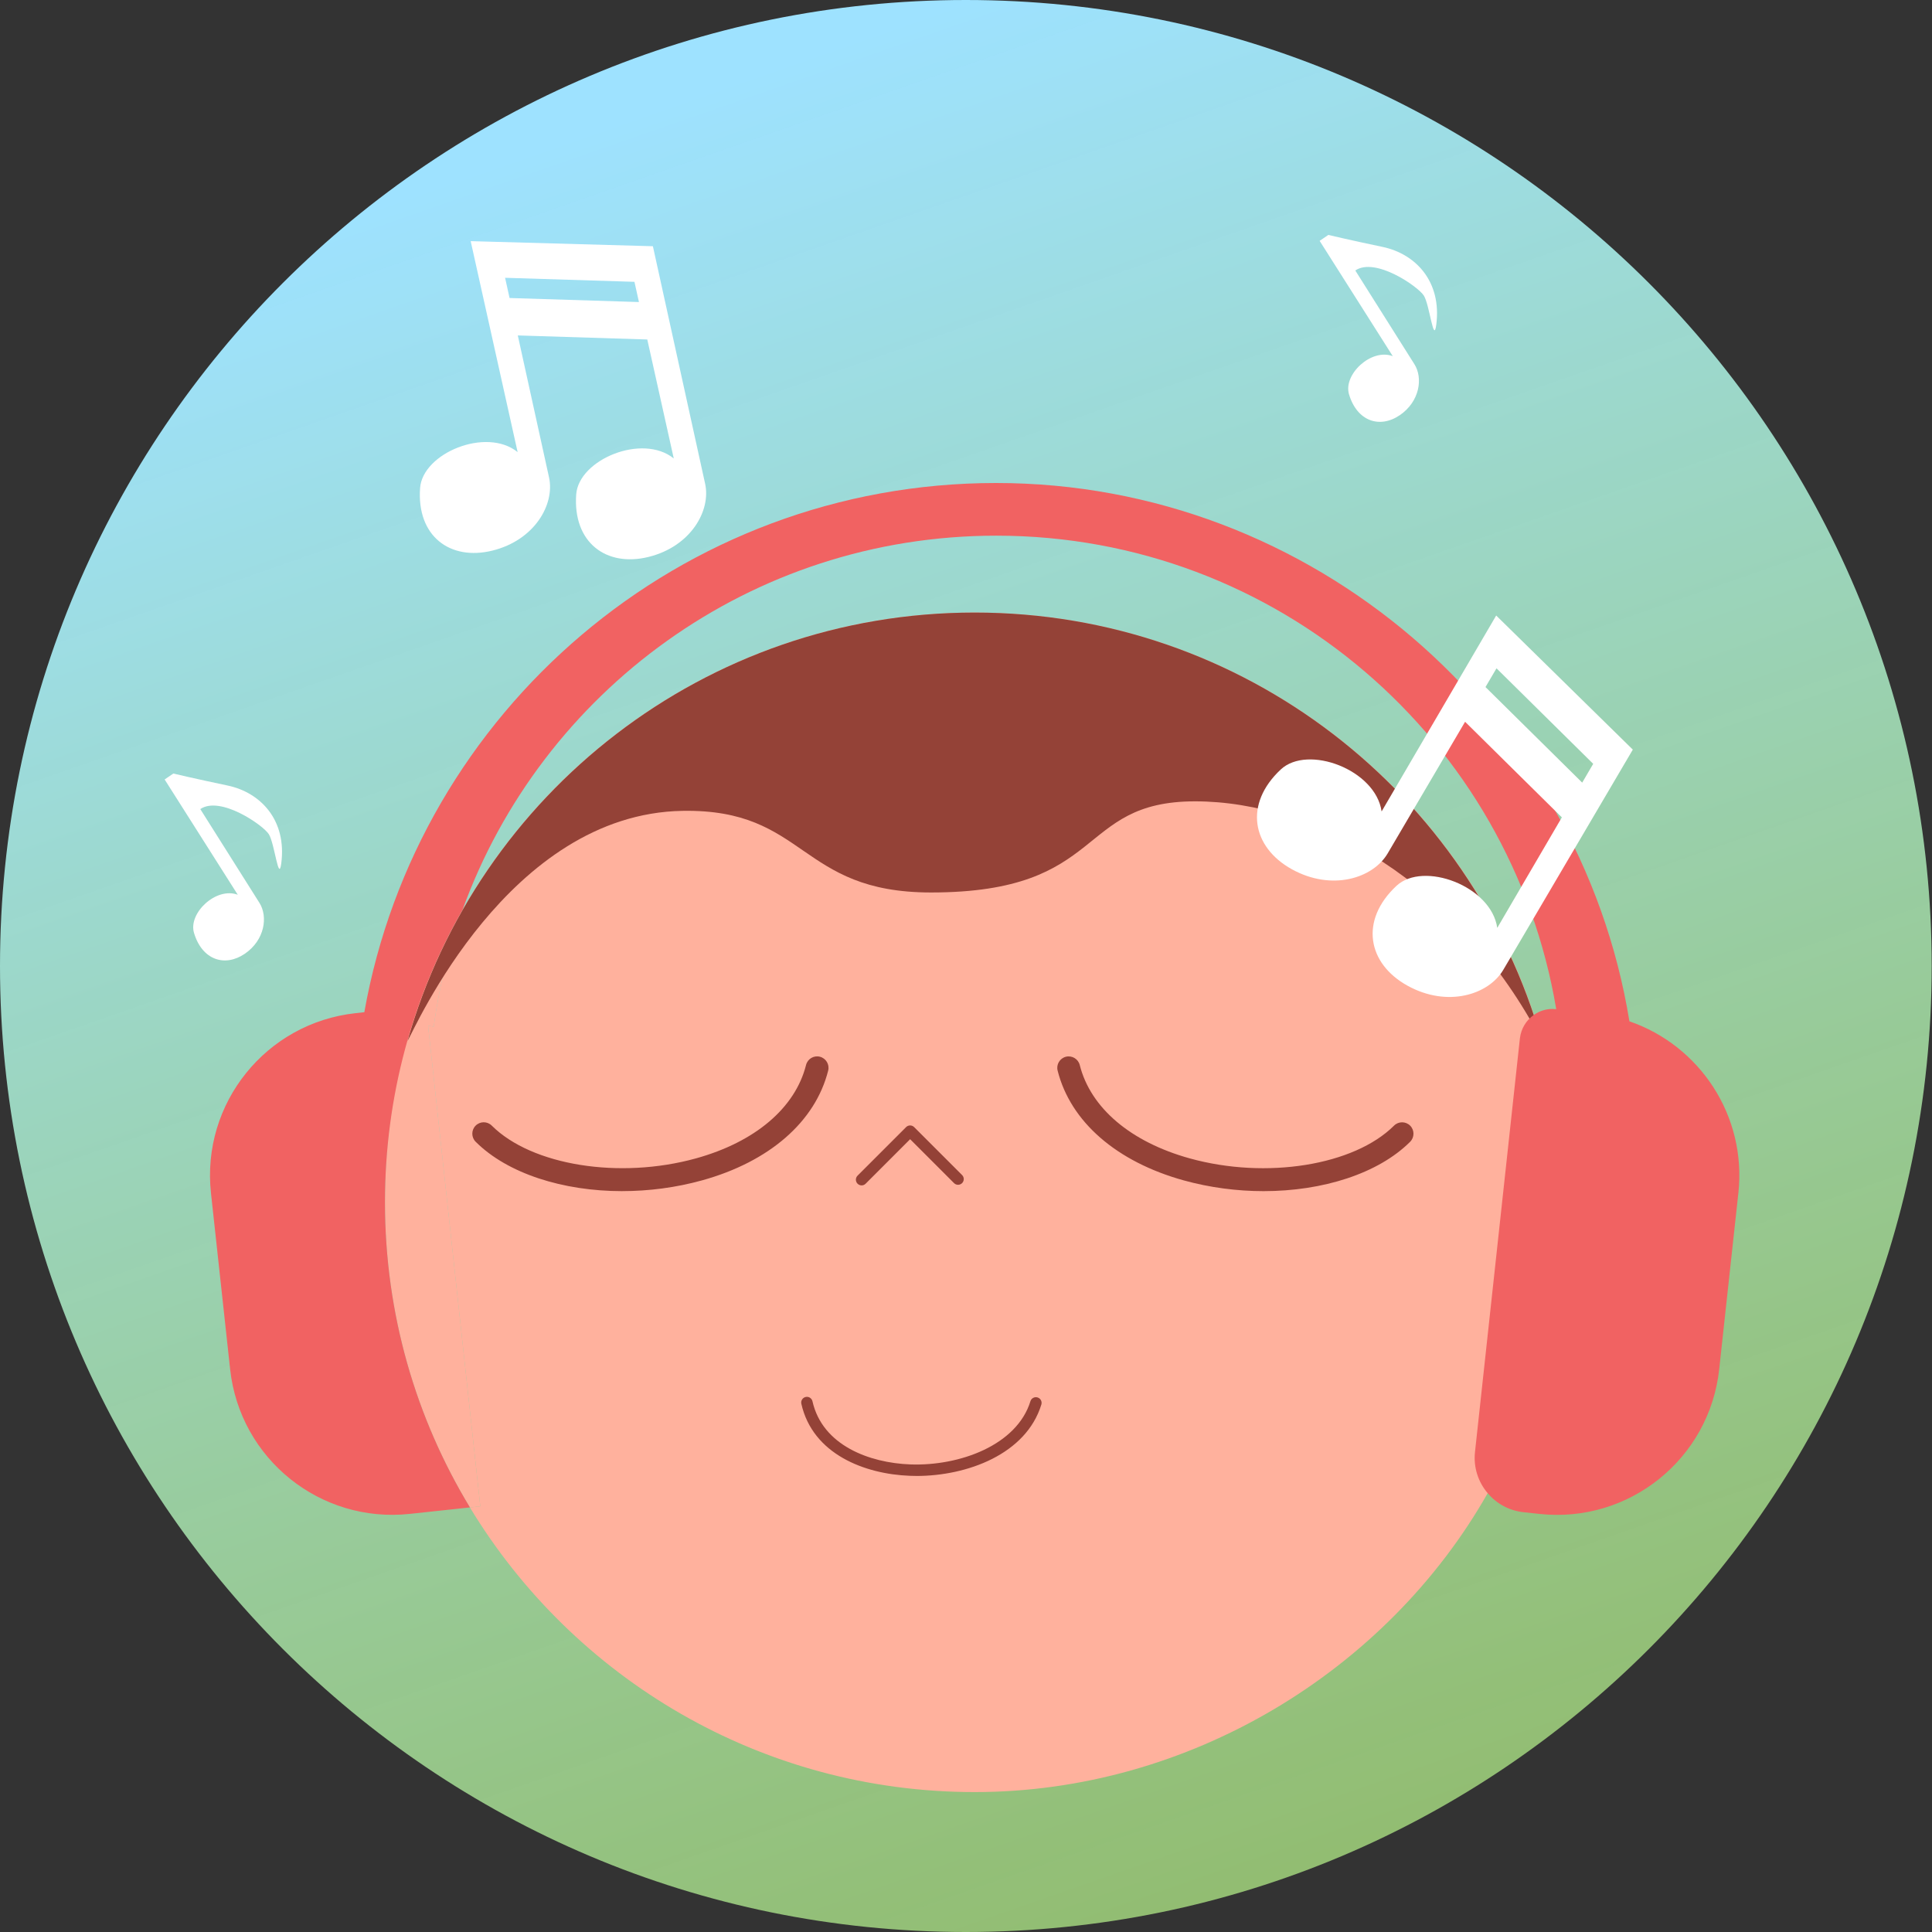
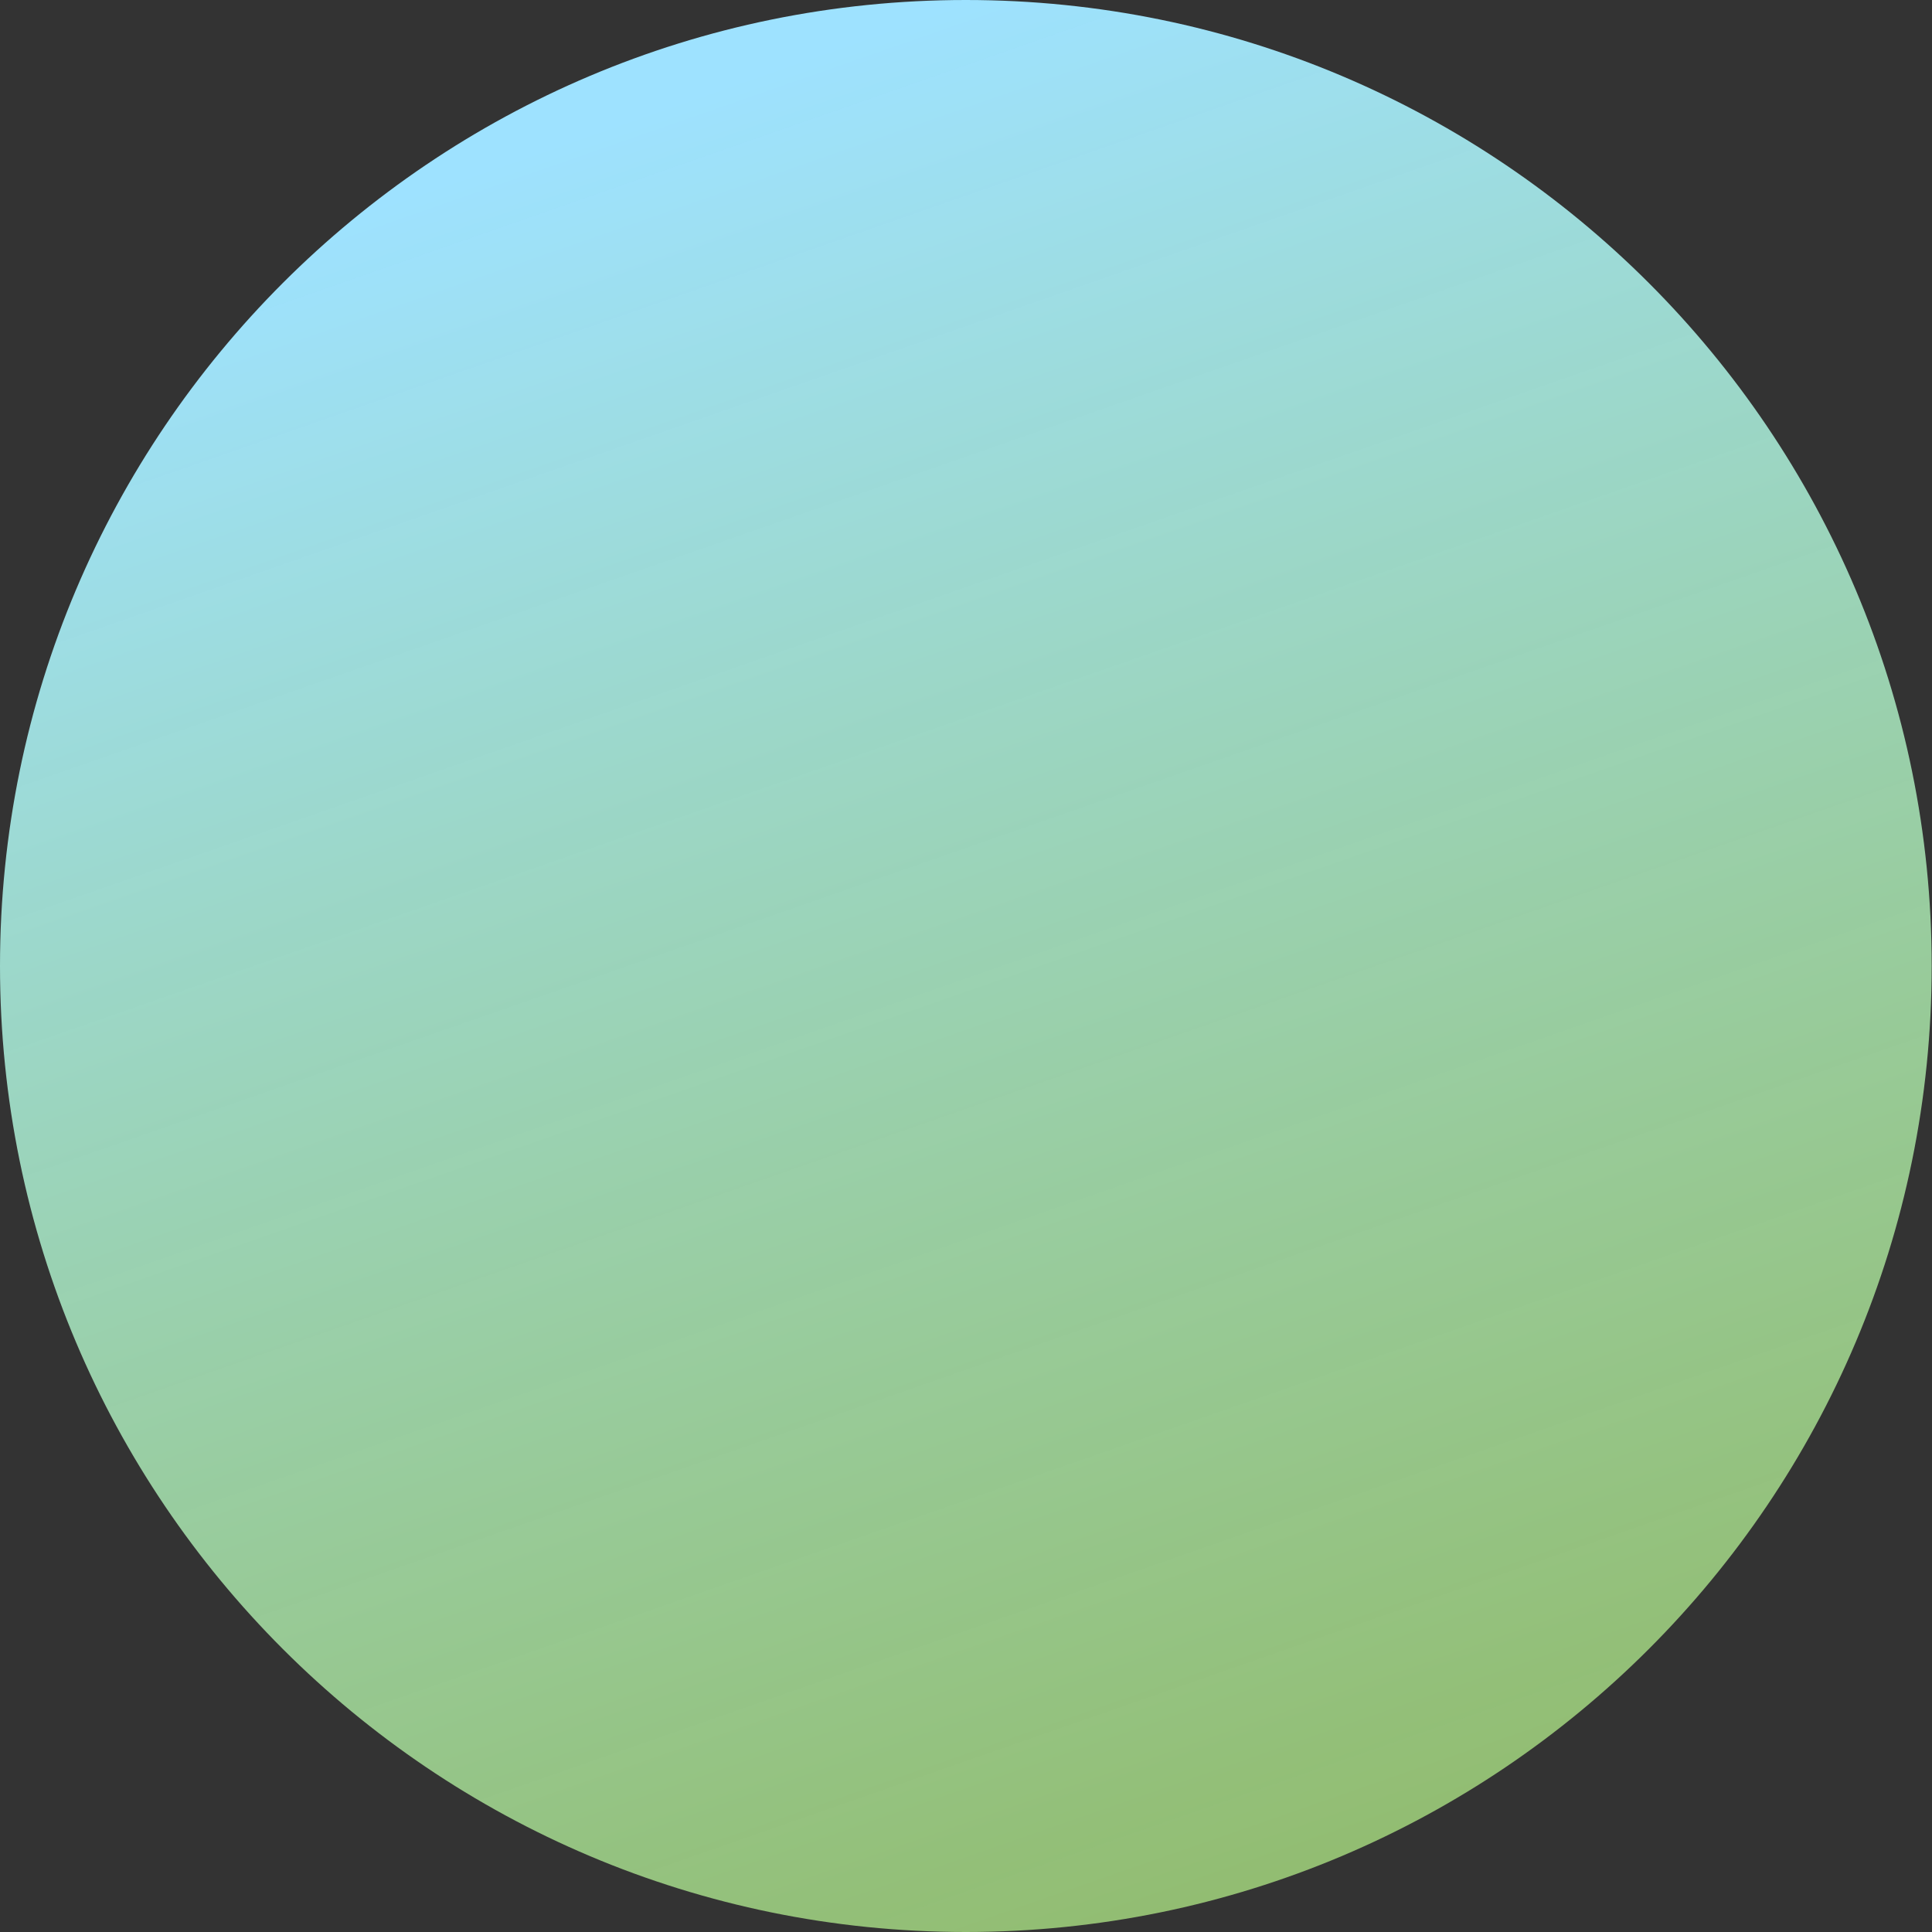
<svg xmlns="http://www.w3.org/2000/svg" width="92" height="92" viewBox="0 0 92 92" fill="none">
  <rect x="0" y="0" width="92" height="92" fill="#333333" stroke="none" />
  <path d="M45.992 92C71.393 92 91.985 71.405 91.985 46C91.985 20.595 71.393 0 45.992 0C20.591 0 0 20.595 0 46C0 71.405 20.591 92 45.992 92Z" fill="url(#paint0_linear_35_11516)" />
  <mask id="mask0_35_11516" style="mask-type:alpha" maskUnits="userSpaceOnUse" x="0" y="0" width="92" height="92">
-     <path d="M46 92C71.405 92 92 71.405 92 46C92 20.595 71.405 0 46 0C20.595 0 0 20.595 0 46C0 71.405 20.595 92 46 92Z" fill="#E0E9EC" />
-   </mask>
+     </mask>
  <g mask="url(#mask0_35_11516)">
    <path d="M73.046 48.328C69.32 37.195 58.805 29.17 46.413 29.17C35.968 29.17 26.86 34.87 22.024 43.329C21.378 45.1 20.915 46.961 20.652 48.887C20.562 48.872 20.47 48.862 20.385 48.847L22.871 71.727L22.377 71.783C27.299 79.909 36.226 85.337 46.413 85.337C56.6 85.337 66.021 79.601 70.843 71.102C73.167 67.016 74.494 62.29 74.494 57.251C74.494 54.128 73.985 51.133 73.046 48.328Z" fill="#FFB19D" />
-     <path d="M29.63 56.721C26.807 56.721 24.168 55.884 22.651 54.37C22.438 54.158 22.438 53.814 22.649 53.602C22.861 53.388 23.205 53.388 23.418 53.601C25.322 55.498 29.502 56.169 33.141 55.161C35.957 54.381 37.867 52.76 38.383 50.715C38.456 50.423 38.75 50.247 39.042 50.32C39.333 50.394 39.51 50.689 39.437 50.98C38.824 53.416 36.634 55.321 33.431 56.208C32.182 56.554 30.888 56.72 29.63 56.72V56.721Z" fill="#944237" />
    <path d="M22.871 71.727L22.377 71.783C19.81 67.546 18.332 62.572 18.332 57.251C18.332 51.929 19.674 47.43 22.024 43.329C21.378 45.1 20.915 46.961 20.652 48.887C20.562 48.872 20.471 48.862 20.385 48.847L22.871 71.727Z" fill="#FFB19D" />
    <path d="M73.419 49.569C70.076 37.795 59.255 29.169 46.413 29.169C33.57 29.169 22.745 37.799 19.404 49.575C19.741 49.019 24.203 38.753 32.504 38.612C38.424 38.512 38.006 42.499 44.334 42.499C52.757 42.499 51.191 38.159 56.91 38.159C62.629 38.159 69.516 42.047 73.419 49.568V49.569Z" fill="#944237" />
    <path d="M82.779 56.812L81.866 65.206C81.403 69.473 77.569 72.555 73.303 72.091L72.547 72.01C71.856 71.934 71.256 71.597 70.842 71.102C70.393 70.577 70.157 69.876 70.238 69.14L72.376 49.447C72.431 48.979 72.683 48.575 73.046 48.327C73.298 48.145 73.606 48.045 73.929 48.045C73.99 48.045 74.045 48.05 74.106 48.055C71.962 35.258 60.842 25.508 47.442 25.508C35.746 25.508 25.791 32.933 22.024 43.328C19.674 47.429 18.332 52.181 18.332 57.25C18.332 62.572 19.81 67.544 22.377 71.782L19.522 72.089C15.255 72.553 11.423 69.472 10.959 65.204L10.046 56.81C9.582 52.543 12.668 48.709 16.935 48.246L17.349 48.2C19.89 33.88 32.388 23 47.432 23C62.476 23 75.225 34.097 77.591 48.634C80.945 49.789 83.179 53.138 82.78 56.81L82.779 56.812Z" fill="#F16262" />
    <path d="M60.169 56.721C58.911 56.721 57.617 56.554 56.368 56.209C53.165 55.321 50.976 53.416 50.363 50.981C50.289 50.69 50.466 50.395 50.757 50.321C51.047 50.249 51.343 50.424 51.417 50.716C51.932 52.761 53.842 54.382 56.658 55.162C60.298 56.17 64.478 55.499 66.382 53.602C66.594 53.39 66.938 53.39 67.15 53.602C67.362 53.815 67.361 54.159 67.149 54.371C65.63 55.885 62.992 56.721 60.169 56.721V56.721Z" fill="#944237" />
-     <path d="M43.64 70.283C43.533 70.283 43.427 70.28 43.322 70.276C41.181 70.195 38.701 69.251 38.159 66.847C38.127 66.701 38.218 66.555 38.365 66.523C38.511 66.489 38.656 66.582 38.689 66.728C39.163 68.832 41.403 69.66 43.342 69.734C45.693 69.821 48.425 68.819 49.068 66.725C49.112 66.582 49.264 66.501 49.408 66.545C49.552 66.589 49.632 66.74 49.588 66.884C48.863 69.246 46.061 70.284 43.639 70.284L43.64 70.283Z" fill="#944237" />
    <path d="M41.028 56.447C40.959 56.447 40.889 56.42 40.836 56.367C40.73 56.261 40.73 56.089 40.836 55.983L43.147 53.672C43.253 53.566 43.425 53.566 43.531 53.672L45.814 55.955C45.92 56.061 45.92 56.233 45.814 56.339C45.708 56.445 45.536 56.445 45.43 56.339L43.339 54.248L41.22 56.368C41.167 56.421 41.098 56.448 41.028 56.448L41.028 56.447Z" fill="#944237" />
-     <path fill-rule="evenodd" clip-rule="evenodd" d="M7.84 37.117L8.254 36.835C8.254 36.835 9.267 37.077 10.838 37.406C12.409 37.736 13.664 39.053 13.393 41.115C13.268 42.056 13.077 40.162 12.803 39.726C12.528 39.29 10.489 37.878 9.538 38.528C9.538 38.528 11.943 42.34 12.354 42.993C12.767 43.647 12.611 44.765 11.659 45.416C10.706 46.067 9.623 45.717 9.238 44.422C8.958 43.483 10.289 42.222 11.322 42.607L7.84 37.117Z" fill="white" />
    <path fill-rule="evenodd" clip-rule="evenodd" d="M62.84 11.469L63.254 11.187C63.254 11.187 64.267 11.429 65.838 11.758C67.409 12.088 68.664 13.405 68.393 15.467C68.268 16.408 68.077 14.514 67.803 14.078C67.528 13.642 65.489 12.23 64.538 12.88C64.538 12.88 66.943 16.692 67.354 17.345C67.767 17.999 67.611 19.117 66.659 19.769C65.706 20.419 64.623 20.069 64.238 18.774C63.958 17.836 65.289 16.574 66.322 16.959L62.84 11.469Z" fill="white" />
    <path fill-rule="evenodd" clip-rule="evenodd" d="M22.413 11.482L24.649 21.529C23.156 20.321 20.123 21.579 20.004 23.241C19.838 25.536 21.437 26.716 23.449 26.219C25.461 25.721 26.426 24.017 26.145 22.736L24.657 15.973L30.823 16.166L32.084 21.831C30.59 20.623 27.558 21.883 27.438 23.544C27.273 25.836 28.872 27.018 30.884 26.52C32.895 26.022 33.86 24.319 33.578 23.037L31.09 11.725L22.413 11.483L22.413 11.482ZM24.265 14.192L24.052 13.228L30.212 13.42L30.426 14.383L24.265 14.191L24.265 14.192Z" fill="white" />
    <path fill-rule="evenodd" clip-rule="evenodd" d="M71.248 29.309L65.791 38.64C65.504 36.644 62.271 35.445 60.992 36.639C59.225 38.286 59.612 40.338 61.517 41.393C63.421 42.446 65.381 41.825 66.08 40.638L69.766 34.37L74.374 38.923L71.298 44.185C71.011 42.188 67.777 40.99 66.498 42.183C64.733 43.83 65.119 45.883 67.023 46.937C68.927 47.99 70.887 47.368 71.586 46.181L77.753 35.696L71.247 29.31L71.248 29.309ZM70.737 32.718L71.262 31.825L75.867 36.373L75.343 37.267L70.738 32.717L70.737 32.718Z" fill="white" />
  </g>
  <defs>
    <linearGradient id="paint0_linear_35_11516" x1="45.992" y1="0" x2="85.392" y2="112.991" gradientUnits="userSpaceOnUse">
      <stop stop-color="#9EE2FF" />
      <stop offset="1" stop-color="#C4FF66" stop-opacity="0.6" />
    </linearGradient>
  </defs>
</svg>